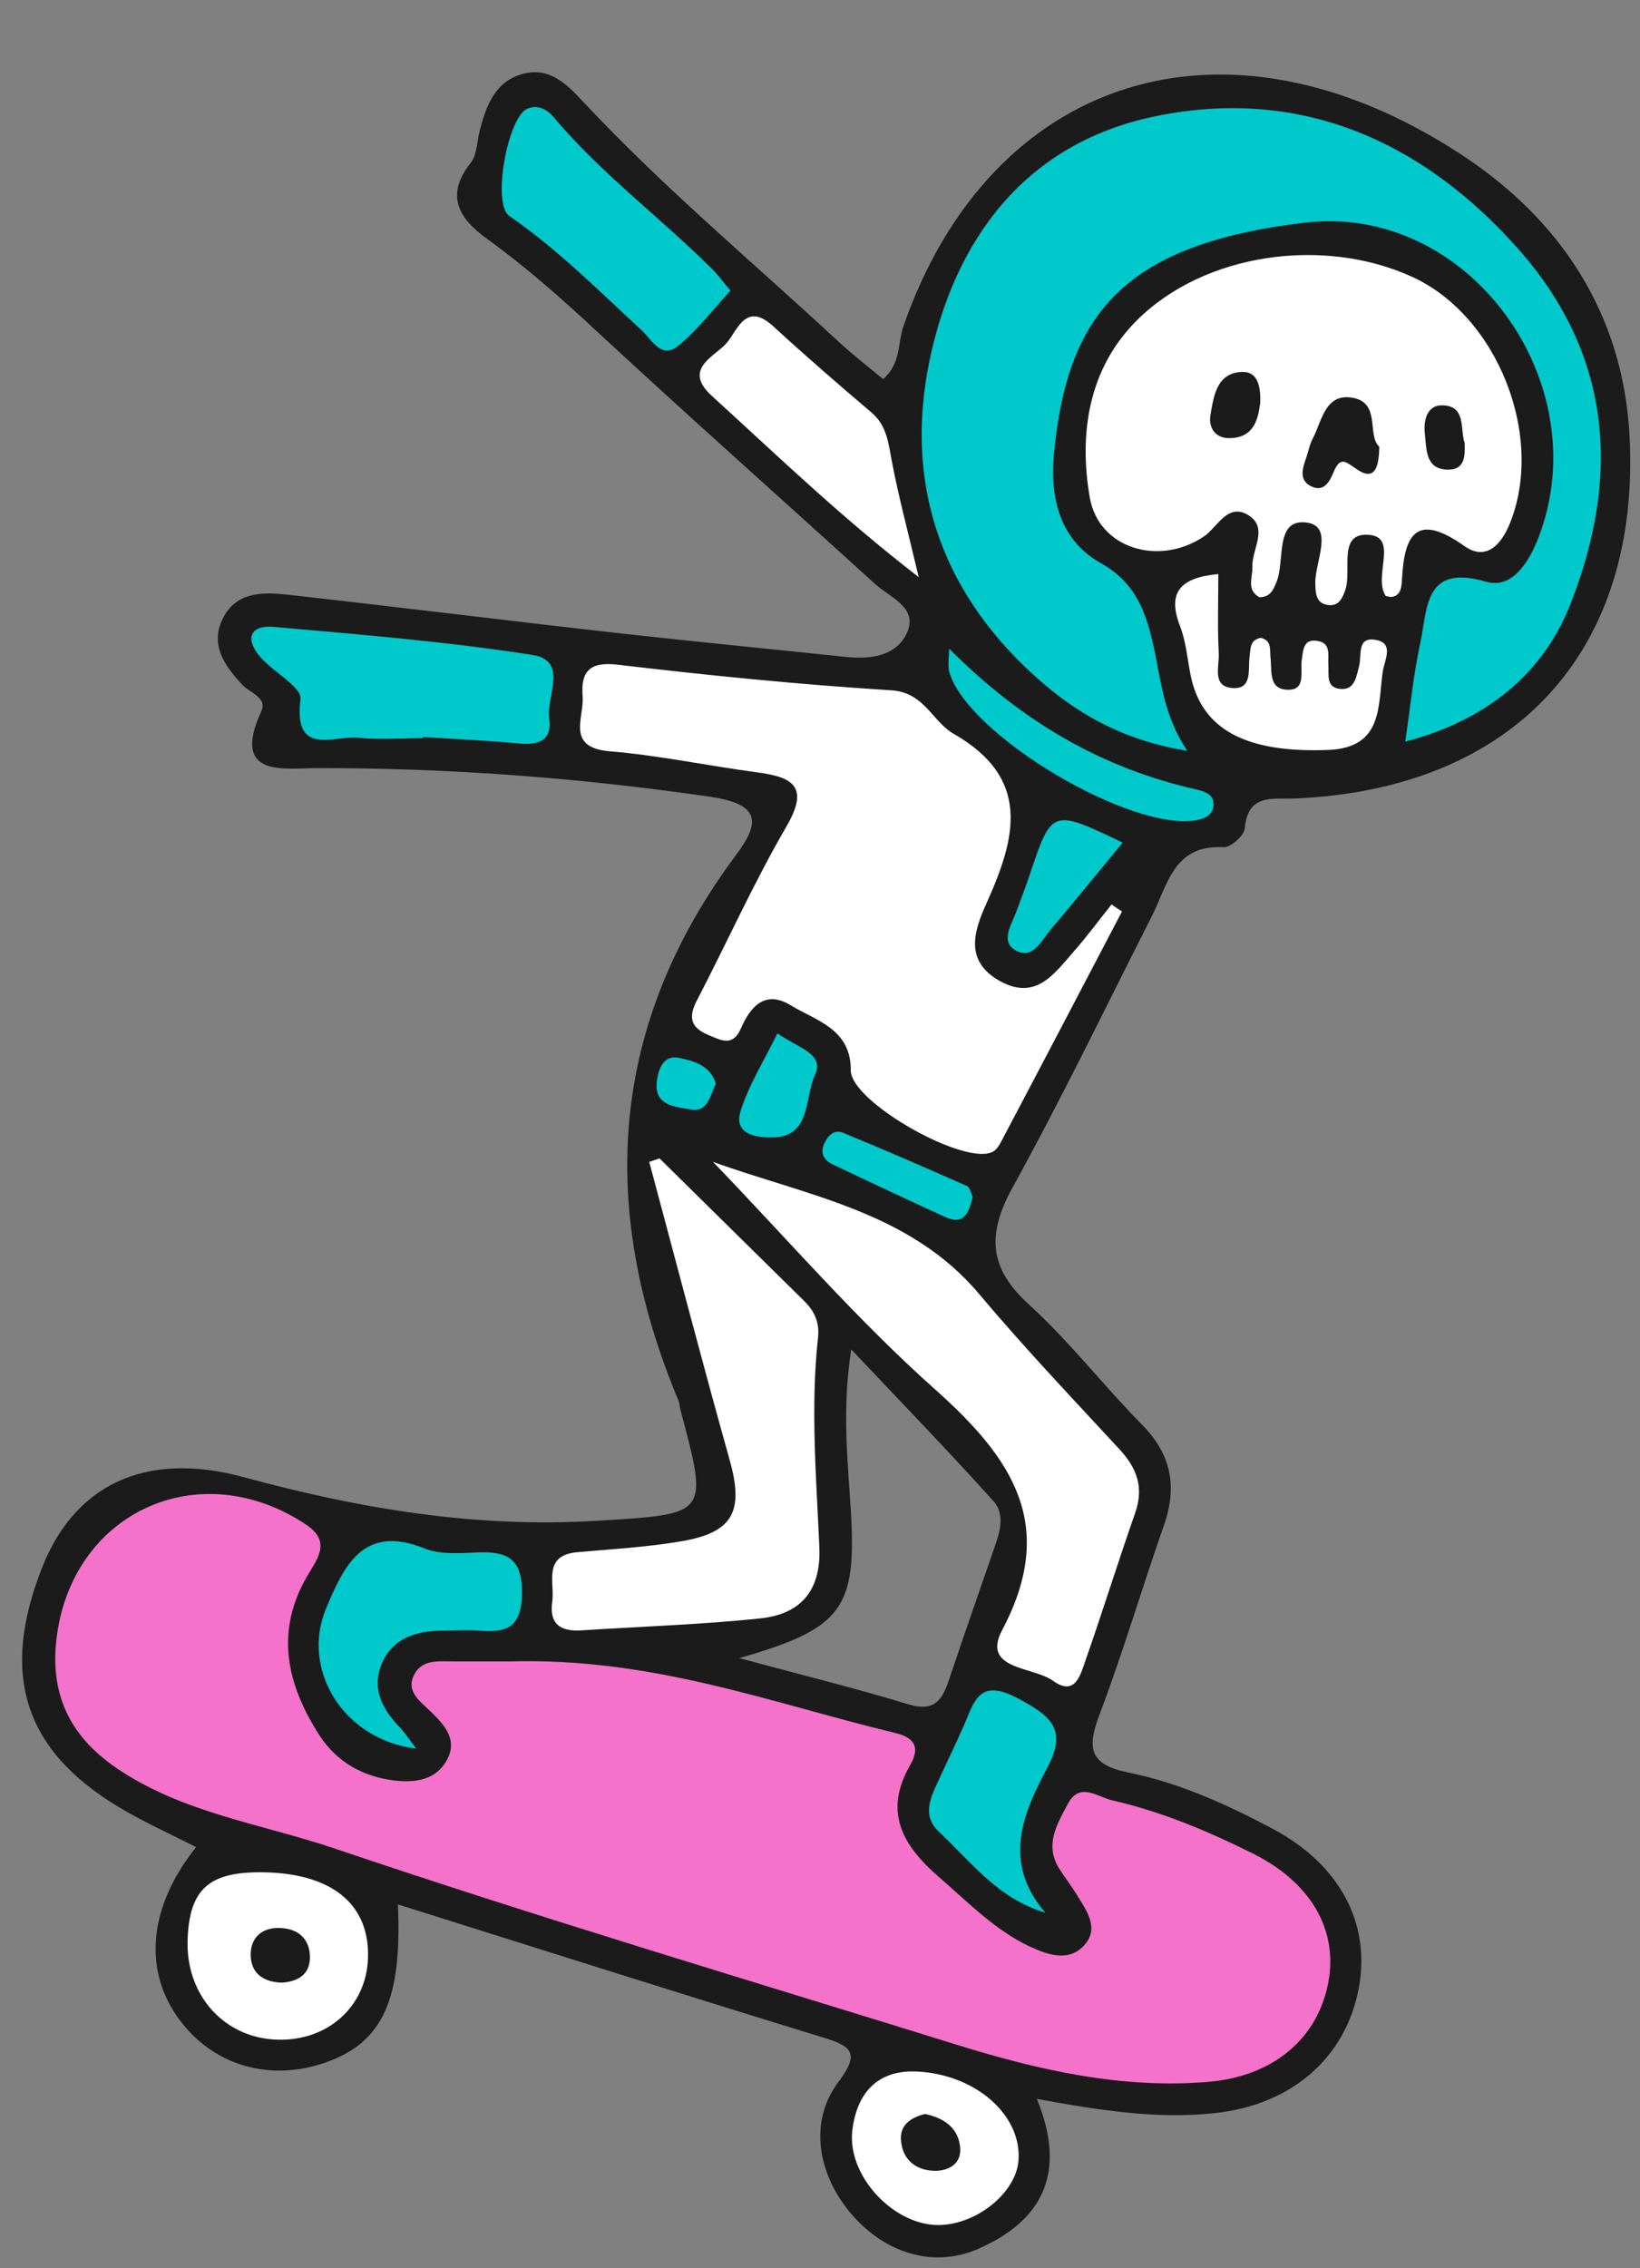
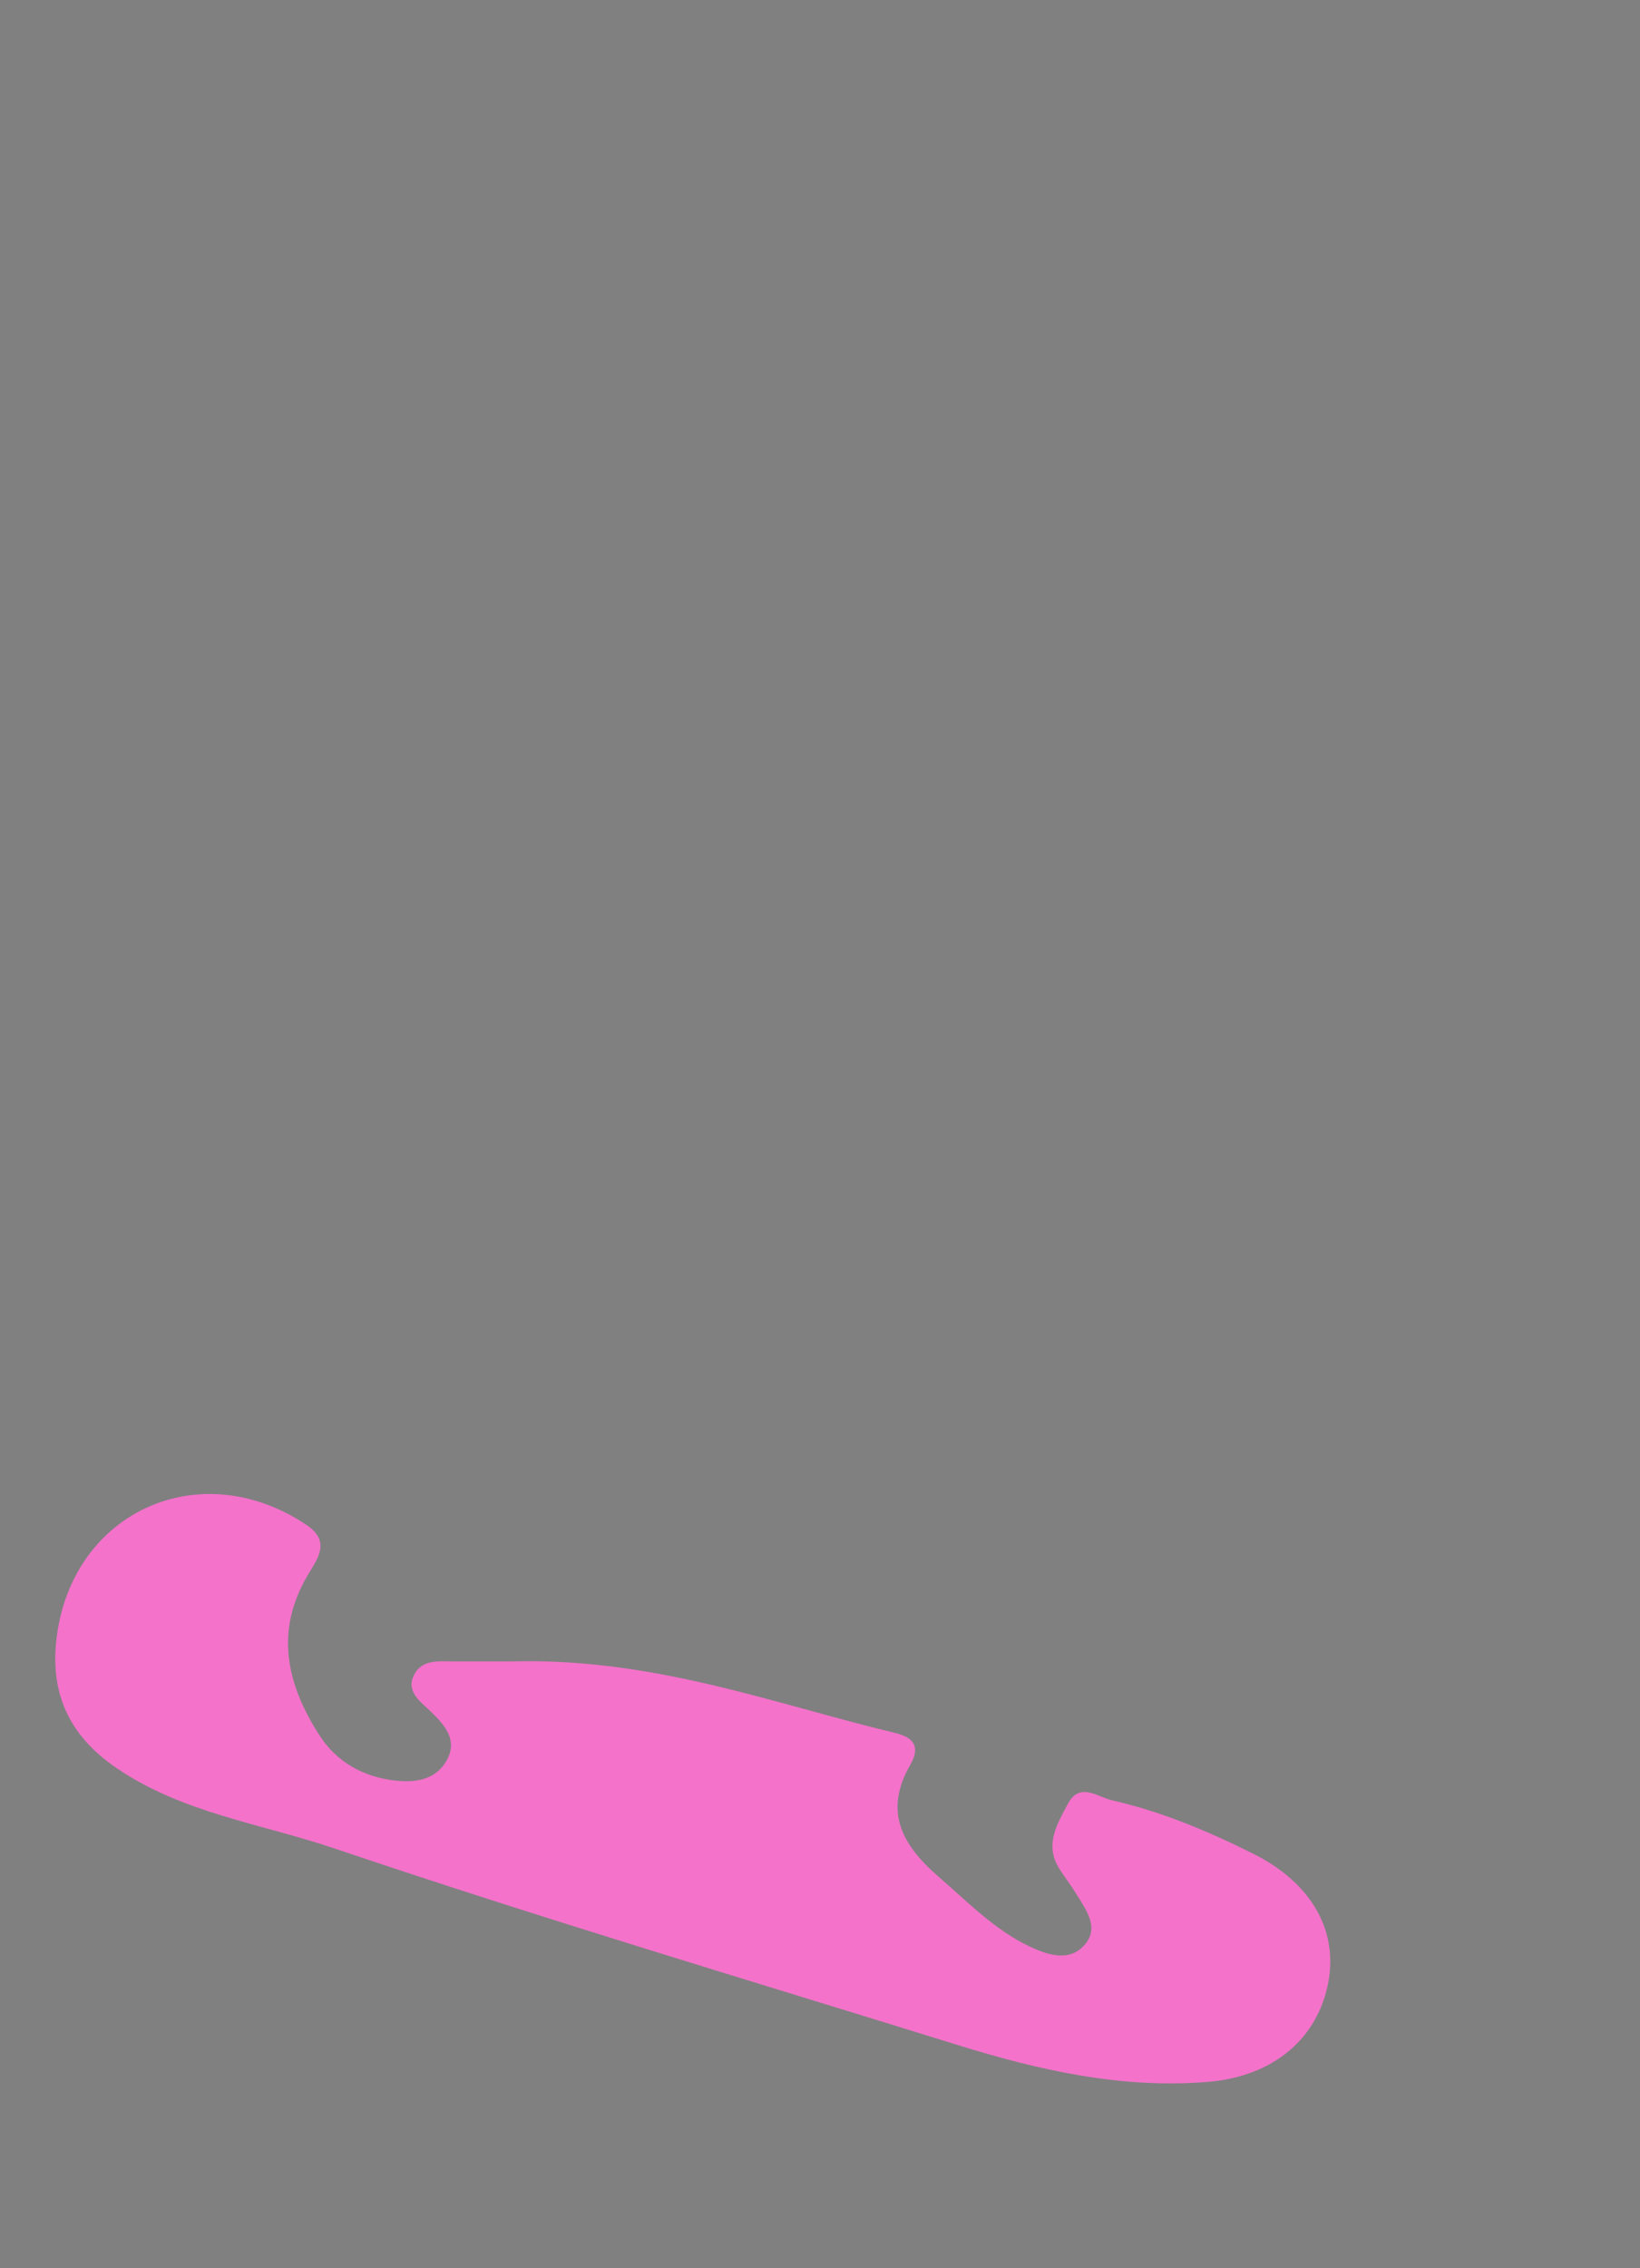
<svg xmlns="http://www.w3.org/2000/svg" fill="#000000" height="103.8" preserveAspectRatio="xMidYMid meet" version="1" viewBox="-1.0 -3.3 75.1 103.8" width="75.1" zoomAndPan="magnify">
  <rect x="-1.0" y="-3.3" width="75.1" height="103.8" fill="#808080" stroke="none" />
  <g>
    <g id="change1_1">
-       <path d="M51.74,38.64c0.73-1.43,0.99-3.3,3.29-3.17c0.32,0.02,0.94-0.53,0.97-0.85c0.14-1.61,1.25-1.34,2.29-1.38 c10.05-0.42,15.86-6.73,15.33-16.62c-0.31-5.65-3.23-9.93-7.74-12.87c-10.87-7.09-21.56-3.48-25.51,7.88 c-0.27,0.77-0.1,1.7-0.93,2.42c-0.69-0.57-1.41-1.13-2.07-1.74C33.46,8.68,29.35,5.26,25.7,1.35c-0.73-0.78-1.53-1.6-2.75-1.27 c-1.28,0.34-1.68,1.45-1.98,2.58c-0.13,0.51-0.12,1.12-0.42,1.5c-1.19,1.5-0.51,2.56,0.74,3.46c1.8,1.3,3.45,2.76,5.07,4.27 c4.2,3.89,8.48,7.69,12.72,11.54c0.69,0.63,2.01,1.08,1.43,2.28c-0.5,1.03-1.68,1.17-2.8,1.05c-3.42-0.36-6.83-0.69-10.25-1.07 c-5.08-0.57-10.15-1.2-15.23-1.77c-1.16-0.13-2.4-0.16-3.02,1.07c-0.61,1.21,0.07,2.18,0.9,3.06c0.34,0.36,1.14,0.58,0.86,1.19 c-1.42,3.08,1.07,2.61,2.52,2.61c6.04-0.01,12.03,0.44,18.02,1.31c2.35,0.34,2.29,1.2,1.2,2.66c-5.82,7.8-6.33,16.15-2.65,24.95 c0.06,0.14,0.06,0.3,0.1,0.45c1.29,4.83,1.28,4.76-3.75,5.07c-5.55,0.35-10.88-0.53-16.24-1.99c-4.6-1.25-7.78,0.43-9.24,4.13 c-1.93,4.89-0.84,8.35,3.5,10.96c1.11,0.67,2.3,1.2,3.55,1.84c-2.12,2.65-2.42,5.47-0.91,7.69c1.54,2.26,4.22,3.1,6.88,2.15 c2.57-0.92,3.47-2.85,3.27-7.22c6.53,2.05,12.97,4.1,19.44,6.08c1.36,0.41,1.73,0.72,0.73,2.05c-1.36,1.81-0.97,4.23,0.64,6.09 c1.56,1.78,3.77,2.42,5.77,1.54c2.92-1.28,4.08-3.46,2.68-6.86c3,0.55,5.55,0.93,8.15,0.65c3.5-0.37,5.99-2.52,6.59-5.71 c0.56-2.97-0.86-5.66-3.94-7.3c-2.09-1.11-4.27-2.1-6.59-2.57c-1.8-0.36-1.93-1.11-1.34-2.66c1.08-2.85,1.94-5.78,2.95-8.66 c0.62-1.77,0.34-3.24-1-4.6c-1.77-1.79-3.32-3.81-5.18-5.5c-1.86-1.69-1.92-3.24-0.75-5.36C47.61,46.98,49.63,42.79,51.74,38.64z M44.52,67.57c-0.7,2.02-1.4,4.03-2.08,6.05c-0.3,0.9-0.68,1.42-1.82,1.08c-2.4-0.73-4.83-1.33-7.77-2.12 c4.76-1.36,5.38-2.29,5.11-6.79c-0.14-2.27-0.41-4.55,0.02-7.34c2.33,2.47,4.46,4.66,6.5,6.93C45.05,66,44.78,66.84,44.52,67.57z" fill="#1b1b1b" />
-     </g>
+       </g>
    <g id="change2_1">
      <path d="M22.34,72.73c6.56-0.19,12.02,1.92,17.64,3.27c0.88,0.21,1.17,0.64,0.71,1.45 c-1.24,2.15-0.39,3.68,1.31,5.15c1.33,1.15,2.55,2.42,4.16,3.18c0.84,0.39,1.84,0.73,2.54-0.12c0.64-0.78,0.02-1.58-0.42-2.3 c-0.24-0.39-0.52-0.75-0.77-1.14c-0.7-1.1-0.09-2.07,0.4-2.99c0.54-1,1.36-0.29,2.03-0.14c2.24,0.51,4.36,1.4,6.41,2.42 c2.66,1.32,3.9,3.46,3.49,5.83c-0.46,2.63-2.52,4.38-5.51,4.63c-3.95,0.33-7.75-0.53-11.46-1.68c-9.53-2.96-19.09-5.8-28.55-9 c-3.38-1.14-6.97-1.62-10-3.69c-2.16-1.48-3.08-3.44-2.71-6.09c0.79-5.68,6.59-8.26,11.42-5.03c1.16,0.78,0.49,1.57,0.04,2.34 c-1.5,2.57-0.93,4.99,0.57,7.31c0.79,1.21,1.99,1.88,3.43,2.05c0.95,0.11,1.9-0.02,2.4-0.95c0.49-0.91-0.1-1.58-0.73-2.19 c-0.48-0.47-1.18-0.93-0.77-1.71c0.37-0.72,1.17-0.6,1.85-0.6C20.85,72.73,21.92,72.73,22.34,72.73z" fill="#f472ca" />
    </g>
    <g id="change3_1">
-       <path d="M50.38,38.41c-1.83,3.49-3.65,6.97-5.49,10.45c-0.1,0.2-0.23,0.43-0.4,0.53c-1.21,0.74-6.54-2.25-6.53-3.71 c0.01-1.9-1.59-2.27-2.76-2.98c-1.15-0.7-1.83,0.04-2.28,1.08c-0.37,0.84-0.92,0.52-1.51,0.27c-0.85-0.36-0.87-0.87-0.47-1.62 c1.37-2.64,2.59-5.36,4.08-7.92c1.03-1.78,0.33-2.24-1.31-2.46c-2.27-0.3-4.51-0.78-6.79-0.97c-2.03-0.17-1.16-1.55-1.24-2.52 c-0.09-1.13,0.32-1.6,1.62-1.44c4.16,0.49,8.34,0.91,12.52,1.17c1.52,0.1,1.87,1.43,2.85,1.99c3.57,2.04,2.85,4.76,1.52,7.72 c-0.57,1.26-1.07,2.66,0.59,3.59c1.67,0.93,2.51-0.35,3.41-1.37c0.6-0.68,1.14-1.42,1.71-2.13C50.06,38.2,50.22,38.31,50.38,38.41z M63.2,23.21c0.11-2.13,0.71-3.04,2.86-1.52c0.95,0.67,1.65,0.01,2.07-1.01c1.63-3.98-0.53-9.51-4.46-11.31 c-4.05-1.85-9.51-1.1-12.61,1.99c-2.21,2.2-2.66,5.16-2.16,8.09c0.41,2.38,3.2,3.17,5.23,1.8c0.63-0.43,1.1-1.58,2.06-0.96 c0.9,0.58,0.13,1.55,0.16,2.34c0.02,0.49-0.29,1.06,0.32,1.4c0.51,0,0.65-0.36,0.79-0.71c0.39-0.98-0.09-2.88,1.35-2.71 c1.3,0.15,0.41,1.79,0.42,2.77c0.01,0.48,0.03,0.96,0.63,1.01c0.45,0.04,0.62-0.32,0.75-0.71c0.3-0.9-0.38-2.66,1.12-2.5 c1.29,0.14,0.16,1.88,0.71,2.77c0.03,0.05,0.13,0.04,0.24,0.07C63.16,23.99,63.18,23.55,63.2,23.21z M41.83,60.29 c3.53,3.15,5.61,6.2,3.06,11.01c-0.96,1.82,1.42,1.66,2.32,2.31c1.04,0.75,1.27-0.28,1.51-0.96c0.78-2.23,1.48-4.48,2.26-6.71 c0.41-1.16,0.09-2.04-0.7-2.9c-2.17-2.35-4.38-4.67-6.44-7.12c-3.18-3.78-7.86-4.49-12.19-6.05 C35.03,53.37,38.21,57.07,41.83,60.29z M28.73,49.87c1.22,4.54,2.41,9.1,3.68,13.63c0.66,2.35,0.18,3.32-2.19,3.73 c-1.57,0.27-3.18,0.36-4.77,0.5c-1.61,0.14-1.04,1.38-1.16,2.26c-0.15,1.01,0.36,1.38,1.32,1.32c2.74-0.18,5.49-0.26,8.21-0.55 c1.82-0.19,2.79-1.24,2.7-3.27c-0.14-3.19-0.41-6.39-0.06-9.59c0.07-0.65-0.14-1.17-0.61-1.64c-2.22-2.18-4.43-4.37-6.65-6.55 C29.04,49.76,28.89,49.82,28.73,49.87z M39.84,17.81c-0.16-0.83-0.22-1.63-0.94-2.24c-1.51-1.28-3.01-2.58-4.47-3.92 c-1.34-1.24-1.68,0.29-2.24,0.84c-0.59,0.58-1.89,1.15-0.59,2.33c2.98,2.71,5.88,5.52,9.47,8.29 C40.58,21.04,40.15,19.44,39.84,17.81z M7.59,85.51c-0.07,2.52,1.7,4.47,4.13,4.53c2.29,0.06,4.04-1.51,4.13-3.7 c0.1-2.48-1.63-3.91-4.78-3.96C8.56,82.34,7.66,83.15,7.59,85.51z M53.04,25.36c0.27,0.7,0.33,1.48,0.48,2.23 c0.5,2.51,2.55,3.57,6.29,3.43c2.53-0.1,2.28-1.99,2.51-3.59c0.08-0.53,0.57-1.35-0.41-1.46c-0.77-0.09-0.55,0.74-0.67,1.2 c-0.14,0.52-0.2,1.15-0.92,1.05c-0.61-0.09-0.46-0.67-0.49-1.1c-0.03-0.43,0.14-0.99-0.5-1.09c-0.66-0.11-0.65,0.43-0.72,0.88 c-0.08,0.54,0.23,1.43-0.72,1.35c-0.81-0.06-0.64-0.89-0.71-1.47c-0.04-0.35,0.07-0.78-0.44-0.9c-0.52,0.09-0.47,0.51-0.52,0.87 c-0.07,0.57,0.13,1.45-0.72,1.43c-1.04-0.03-0.65-1.01-0.69-1.61c-0.06-1.14-0.02-2.28-0.02-3.61 C53.1,23.13,52.42,23.76,53.04,25.36z M45.64,95.56c0.15-2.06-1.94-3.91-4.6-4.06c-1.9-0.11-2.81,1.03-3.01,2.69 c-0.24,2.05,1.82,4.26,3.83,4.33C43.62,98.58,45.53,97.09,45.64,95.56z" fill="#ffffff" />
-     </g>
+       </g>
    <g id="change4_1">
-       <path d="M53.37,31.06c-2.73-0.44-4.79-1.54-6.58-3.07c-4.55-3.89-6.43-8.93-5.23-14.76 c1.16-5.62,4.43-9.94,10.21-11.18c6.64-1.42,12.31,1.02,16.77,6.06c4.3,4.86,4.67,10.44,2.36,16.27c-1.29,3.26-3.96,5.32-7.55,6.26 c0.23-1.55,0.37-3.05,0.69-4.52c0.34-1.57,0.16-3.63,3.01-2.8c1.21,0.35,1.97-0.91,2.41-2.04c2.71-7.08-3.2-15.29-10.72-14.39 c-8.28,0.99-10.88,4.17-11.48,10.63c-0.19,2.09,0.35,3.94,2.15,4.95c1.64,0.92,2.08,2.3,2.43,3.87 C52.17,27.87,52.29,29.45,53.37,31.06z M18.38,30.43c1.44,0.09,2.89,0.15,4.33,0.29c0.92,0.09,1.59-0.1,1.44-1.14 c-0.15-1.01,0.91-2.65-0.78-2.91c-3.91-0.61-7.86-0.93-11.81-1.28c-1.12-0.1-1.37,0.54-0.62,1.4c0.6,0.68,1.89,1.36,1.82,1.91 c-0.33,2.65,1.52,1.65,2.64,1.76c0.98,0.1,1.98,0.02,2.97,0.02C18.38,30.45,18.38,30.44,18.38,30.43z M31.64,9.04 c-2.38-2.37-5.1-4.38-7.27-6.96c-0.3-0.35-0.7-0.61-1.21-0.41c-0.91,0.36-1.64,4.36-0.84,4.91c2.22,1.53,4.09,3.42,6.06,5.23 c0.45,0.41,0.89,1.35,1.67,0.72c0.87-0.7,1.56-1.62,2.4-2.53C32.11,9.6,31.9,9.3,31.64,9.04z M17.31,75.75 c-0.79-0.82-1.3-1.76-0.84-2.88c0.5-1.22,1.59-1.54,2.81-1.55c0.53,0,1.07-0.04,1.6,0c1.19,0.09,1.98-0.03,2.02-1.62 c0.04-1.58-0.56-2.01-1.97-1.96c-0.83,0.03-1.75,0.12-2.49-0.18c-2.81-1.13-3.69,0.8-4.51,2.75c-1.16,2.77,0.77,6,4.13,6.41 C17.67,76.21,17.51,75.95,17.31,75.75z M46.95,77.61c0.94-1.76,0.2-2.37-1.34-3.19c-1.83-0.98-2.01,0.22-2.5,1.31 c-0.43,0.97-0.9,1.92-1.33,2.88c-0.29,0.66-0.41,1.32,0.19,1.89c1.48,1.38,2.71,3.08,4.9,3.73C44.89,81.93,45.83,79.72,46.95,77.61 z M42.48,27.48c0.86,2.88,8.34,7.31,11.32,6.75c0.43-0.08,0.74-0.26,0.77-0.68c0.03-0.46-0.33-0.61-0.73-0.71 c-4.37-0.97-8.05-3.12-11.38-6.46C42.47,26.75,42.38,27.14,42.48,27.48z M46.16,36.71c-0.19,0.58-0.41,1.14-0.62,1.71 c-0.22,0.61-0.78,1.39,0.02,1.8c0.76,0.38,1.15-0.51,1.57-1c1.08-1.27,2.12-2.56,3.28-3.96C47.17,33.71,47.17,33.71,46.16,36.71z M43.27,50.97c-1.88-0.83-3.76-1.65-5.66-2.43c-0.42-0.17-0.7,0.12-0.87,0.51c-0.2,0.45,0.02,0.76,0.38,0.93 c1.72,0.82,3.45,1.63,5.18,2.42c0.84,0.38,1.07-0.19,1.24-0.93C43.47,51.33,43.42,51.03,43.27,50.97z M32.91,47.56 c-0.36,1.16,0.97,1.2,1.48,1.19c1.77-0.03,1.45-1.84,1.93-2.86c0.46-0.97-0.79-1.24-1.72-1.9C34,45.22,33.29,46.34,32.91,47.56z M30.09,45.11c-0.78-0.16-0.98,0.66-1.02,1.18c-0.07,1.03,0.9,1.06,1.56,1.18c0.78,0.15,0.88-0.62,1.15-1.17 C31.55,45.46,30.76,45.25,30.09,45.11z" fill="#00c9cc" />
-     </g>
+       </g>
    <g id="change1_2">
-       <path d="M62.16,17.14c-0.01,0.95-0.21,1.59-1.02,1.04c-0.52-0.35-0.76-0.62-1.07,0.12 c-0.17,0.41-0.42,0.91-0.97,0.68c-0.65-0.27-0.46-0.84-0.28-1.35c0.1-0.28,0.15-0.59,0.29-0.85c0.43-0.82,0.57-2.13,1.87-1.87 C62.23,15.16,61.59,16.62,62.16,17.14z M55.88,13.72c-1.16,0.04-1.3,1.09-1.45,1.97c-0.1,0.58,0.22,1.07,0.87,1.06 c1.09-0.01,1.31-0.81,1.41-1.62C56.73,14.42,56.62,13.7,55.88,13.72z M65.09,15.25c-0.77-0.04-0.91,0.72-0.84,1.33 c0.08,0.7,0.02,1.65,1.13,1.61c0.71-0.03,0.71-0.65,0.69-1.22C65.85,16.34,66.15,15.3,65.09,15.25z M13.19,86.16 c-0.05-0.8-0.6-1.2-1.35-1.23c-0.78-0.04-1.34,0.38-1.36,1.17c-0.02,0.91,0.59,1.31,1.44,1.33C12.73,87.37,13.24,86.99,13.19,86.16 z M40.26,94.67c0.08,0.86,0.66,1.34,1.51,1.37c0.66,0.02,1.25-0.31,1.2-1.03c-0.06-0.94-0.76-1.39-1.61-1.57 C40.68,93.61,40.19,93.96,40.26,94.67z" fill="#1b1b1b" />
-     </g>
+       </g>
  </g>
</svg>